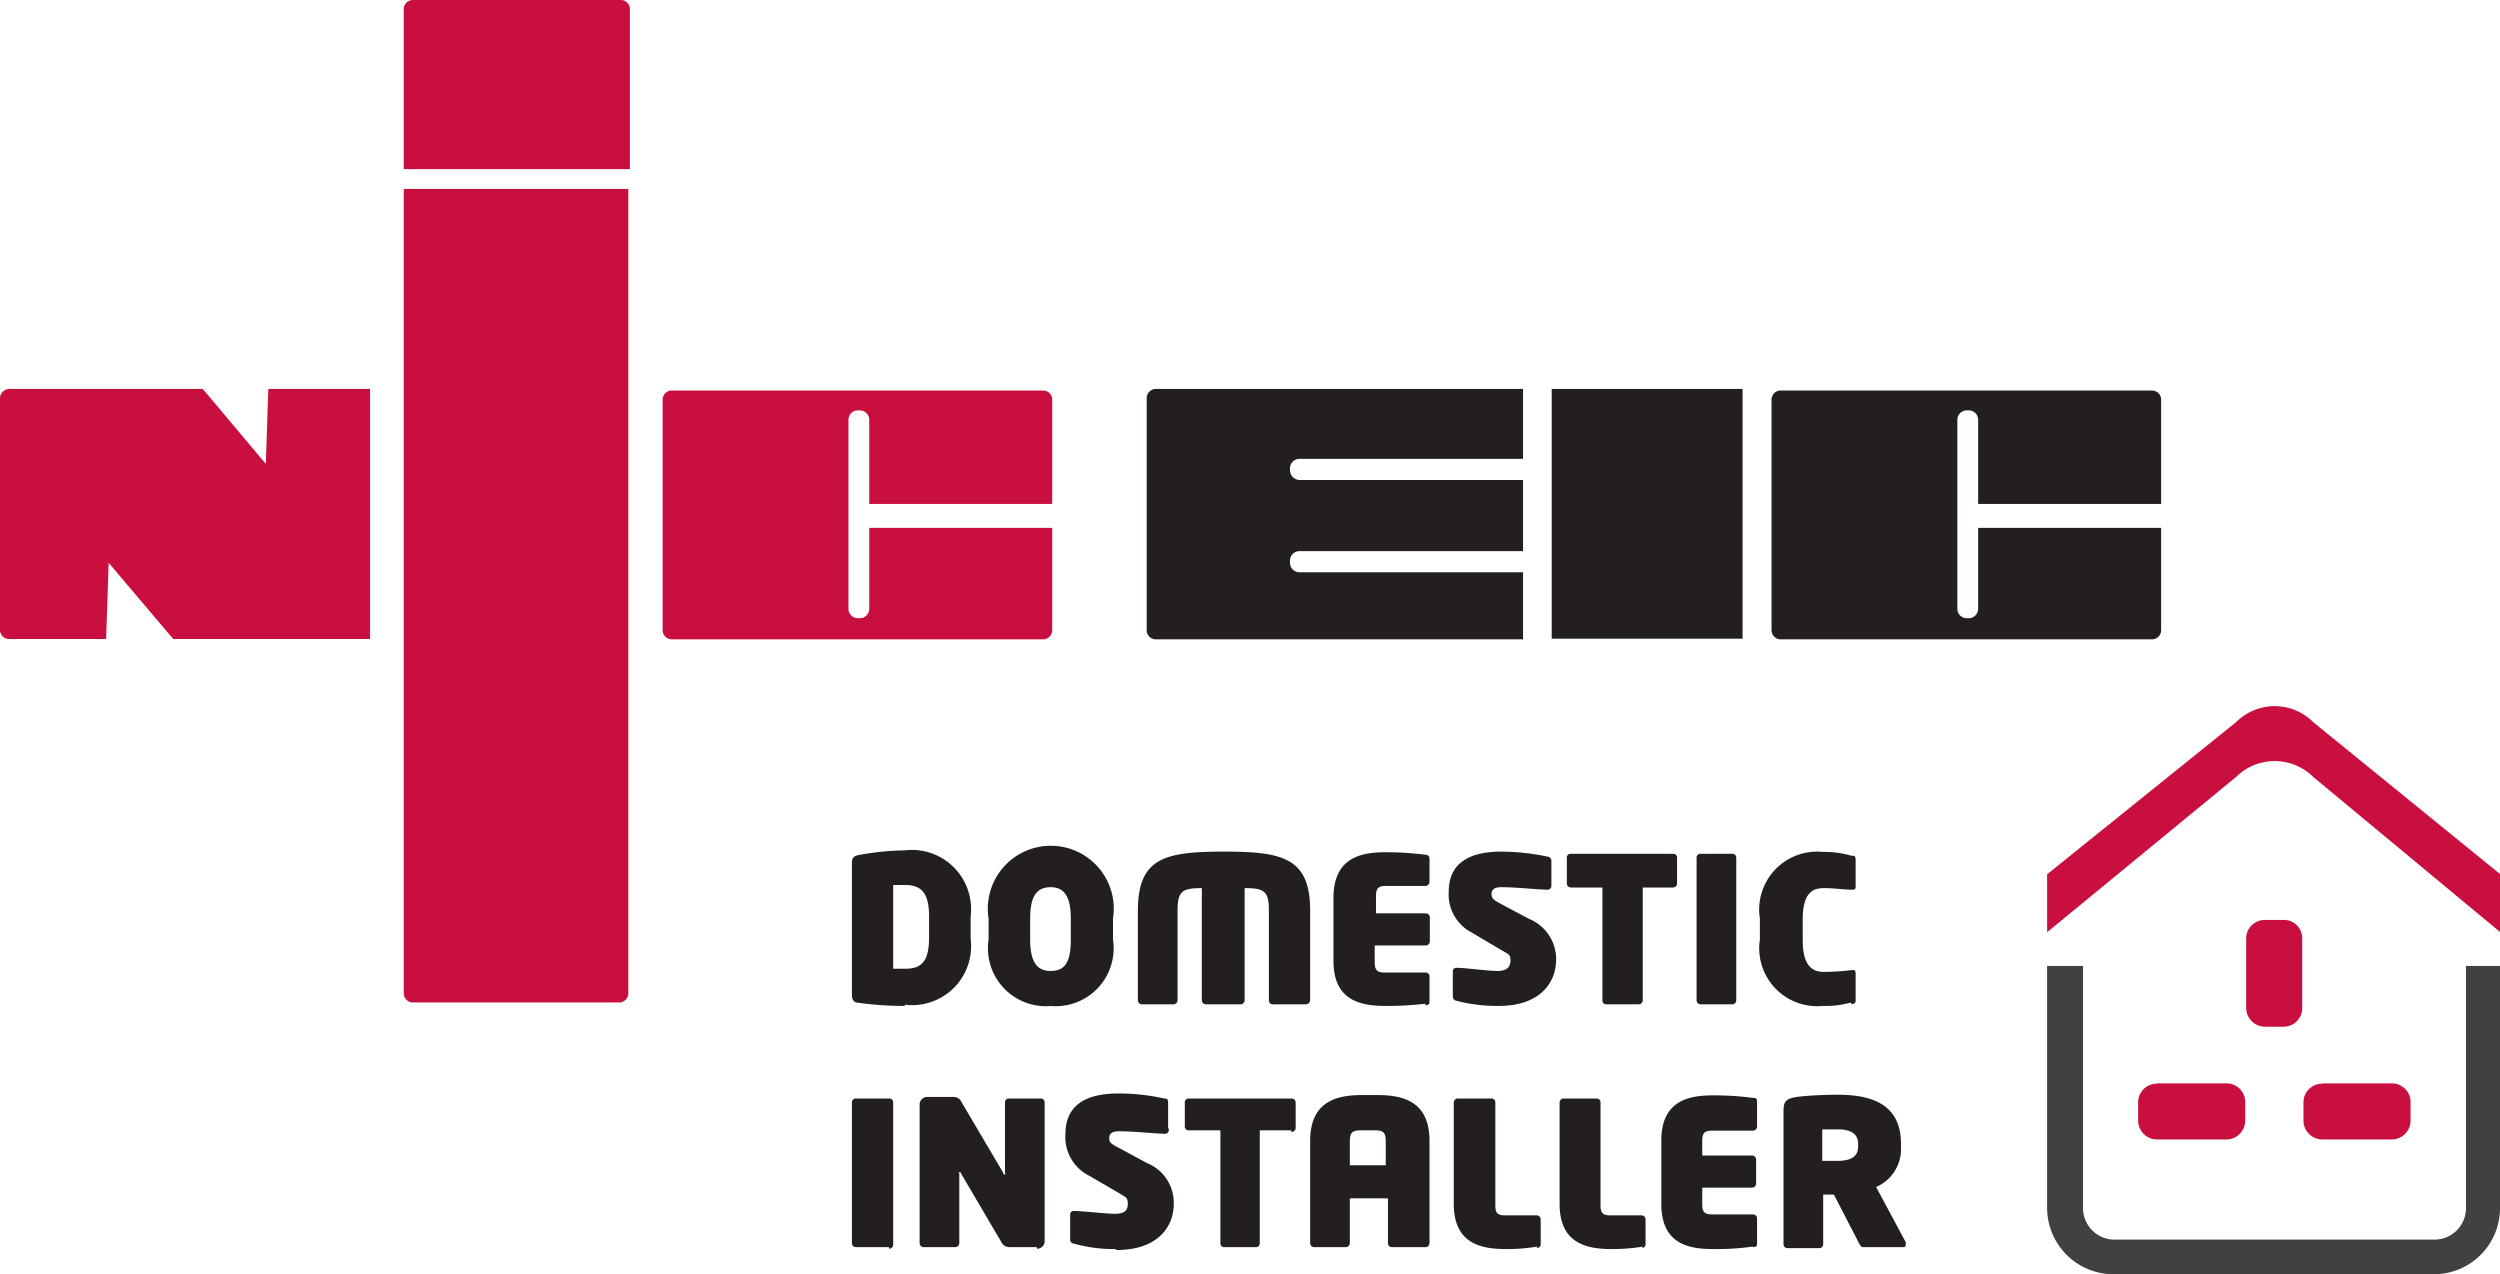
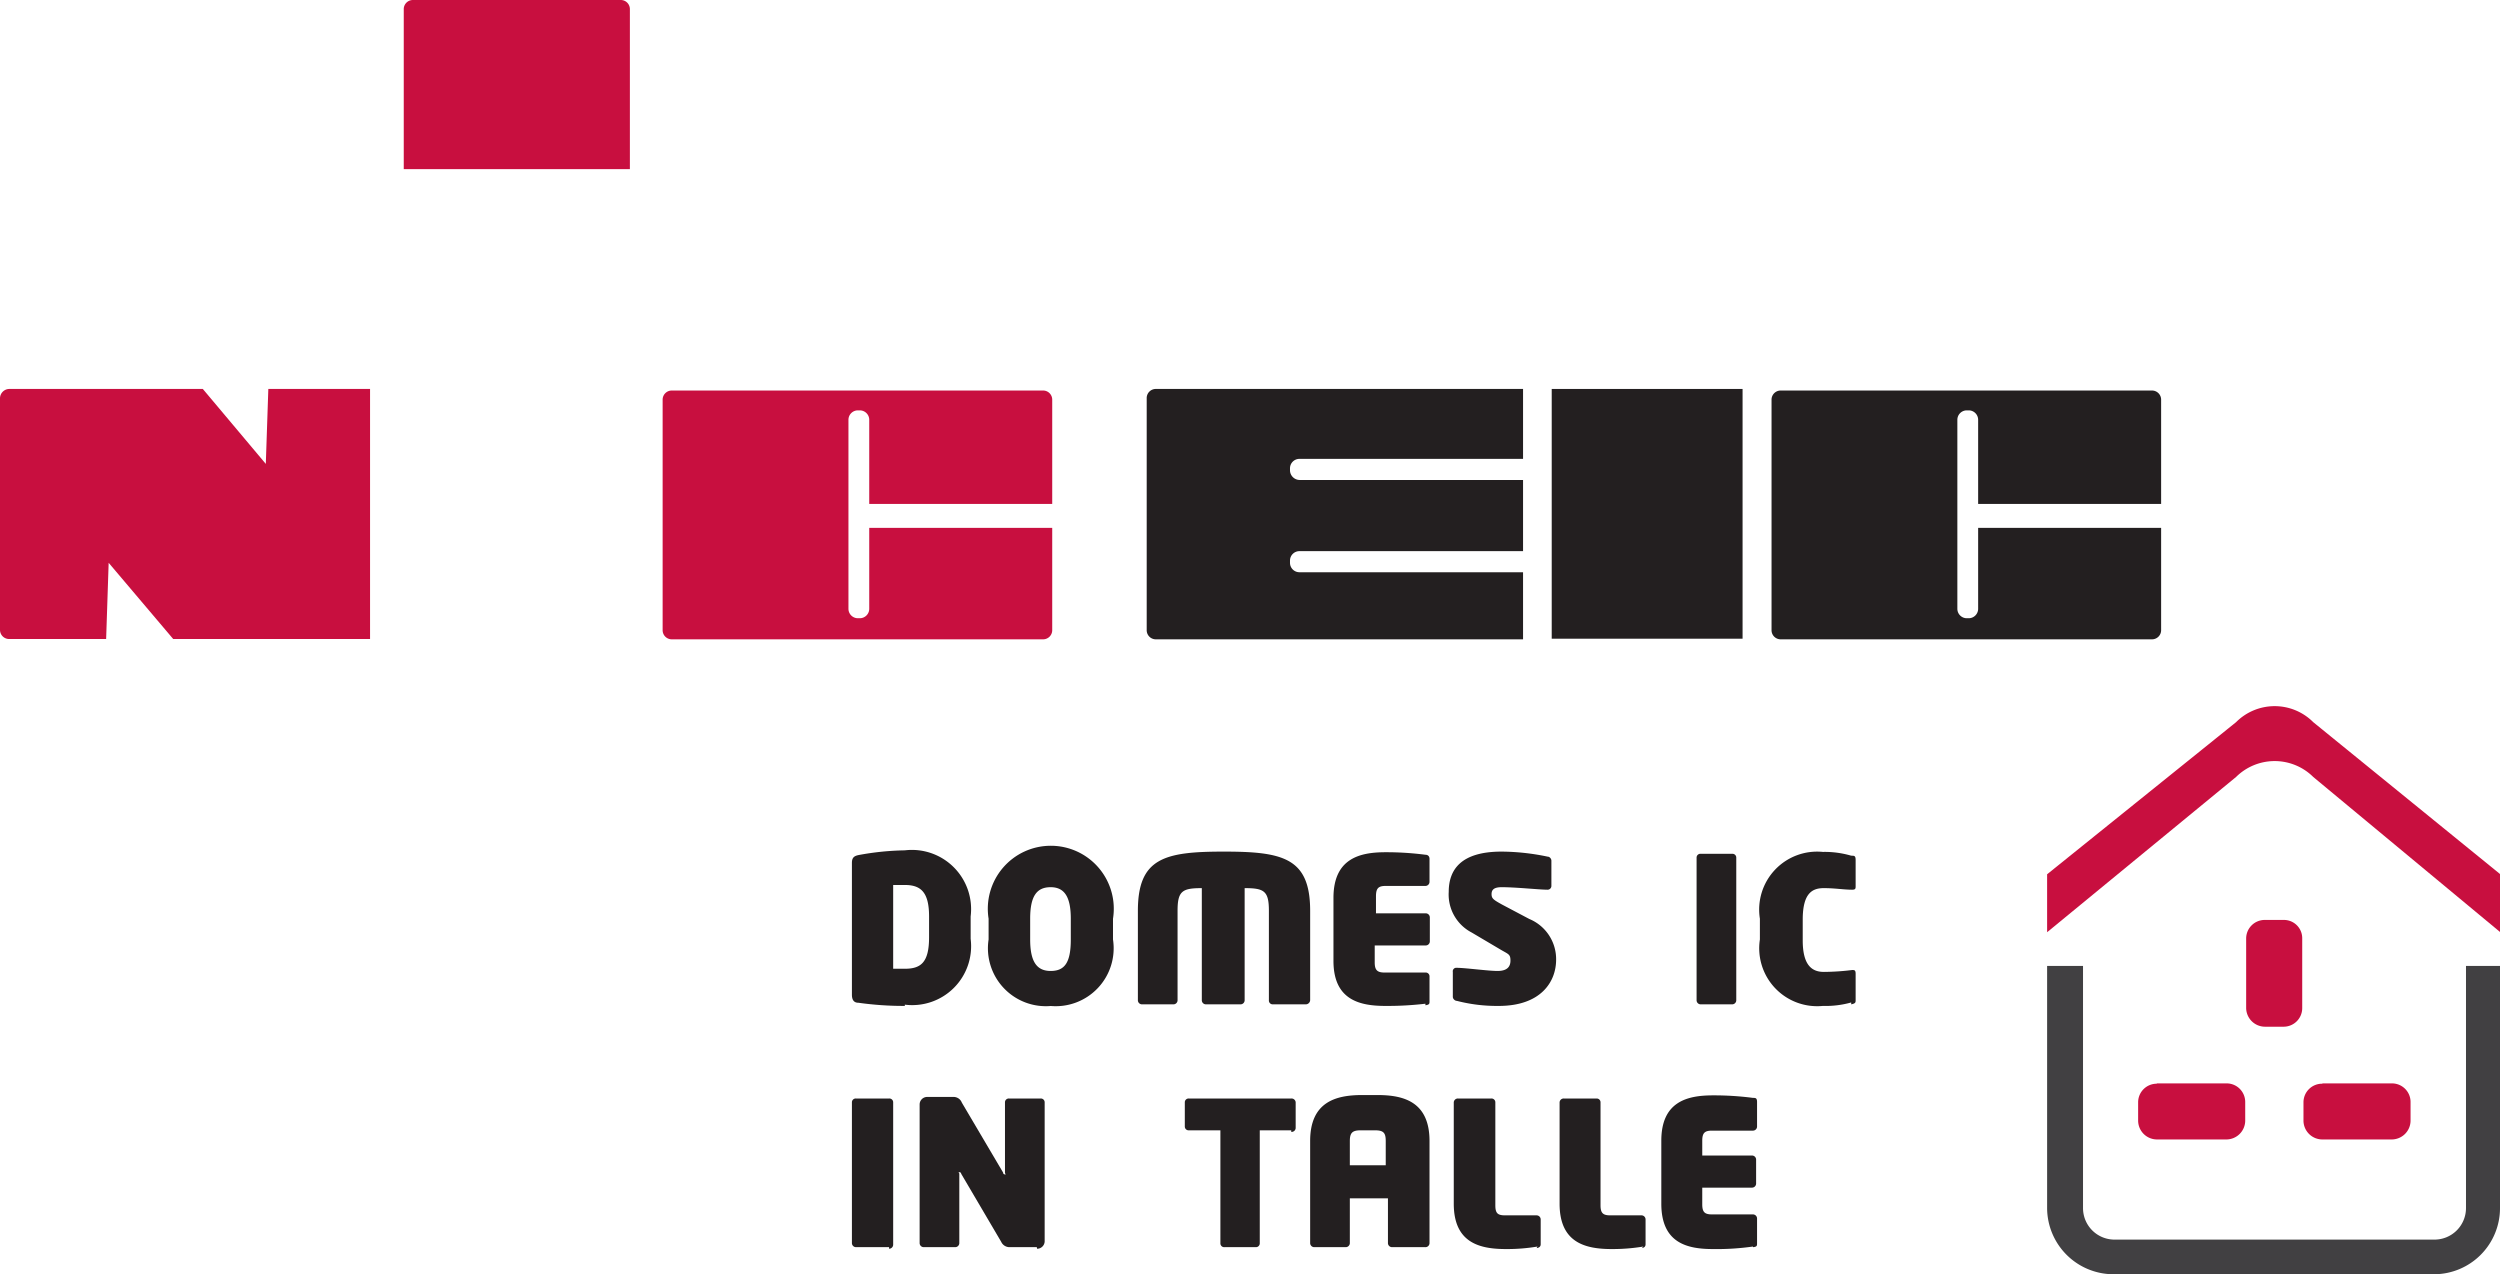
<svg xmlns="http://www.w3.org/2000/svg" viewBox="0 0 79.38 40.46">
  <defs>
    <style>.cls-1{fill:#231f20;}.cls-2{fill:#c80f3f;}.cls-3{fill:#414042;}</style>
  </defs>
  <g id="Layer_2" data-name="Layer 2">
    <g id="Design">
      <path class="cls-1" d="M28.73,31.94a10.31,10.31,0,0,1-1.47-.1c-.14,0-.21-.08-.21-.26V27.4c0-.17.07-.22.21-.25A8.72,8.72,0,0,1,28.73,27a1.88,1.88,0,0,1,2.09,2.1v.71a1.87,1.87,0,0,1-2.09,2.09m.77-2.8c0-.77-.26-1-.77-1h-.37v2.66h.37c.51,0,.77-.2.77-1Z" />
      <path class="cls-1" d="M33.39,31.94a1.84,1.84,0,0,1-2-2.11v-.66a2,2,0,1,1,3.95,0v.66a1.84,1.84,0,0,1-2,2.11M34,29.17c0-.69-.2-1-.64-1s-.65.28-.65,1v.66c0,.69.2,1,.65,1s.64-.27.64-1Z" />
      <path class="cls-1" d="M41.41,31.89h-1a.12.12,0,0,1-.12-.13V28.92c0-.63-.15-.72-.77-.72v3.56a.13.13,0,0,1-.13.13H38.29a.13.13,0,0,1-.13-.13V28.2c-.62,0-.77.09-.77.72v2.84a.13.13,0,0,1-.13.13h-1a.13.13,0,0,1-.13-.13V28.92c0-1.68.85-1.88,2.73-1.88s2.74.2,2.74,1.88v2.84a.14.14,0,0,1-.14.13" />
      <path class="cls-1" d="M45.26,31.87a10.22,10.22,0,0,1-1.27.07c-.82,0-1.65-.19-1.65-1.43v-2c0-1.25.83-1.45,1.65-1.45a9.68,9.68,0,0,1,1.27.08c.08,0,.13.05.13.13V28a.13.13,0,0,1-.13.13H44c-.23,0-.31.07-.31.33V29h1.58a.13.13,0,0,1,.13.13v.76a.13.13,0,0,1-.13.13H43.65v.54c0,.24.08.32.31.32h1.3a.12.12,0,0,1,.13.12v.79c0,.08,0,.11-.13.13" />
      <path class="cls-1" d="M47.56,31.94a5.05,5.05,0,0,1-1.3-.16c-.06,0-.13-.06-.13-.13v-.79a.11.11,0,0,1,.12-.13h0c.27,0,1,.1,1.3.1s.41-.13.41-.33-.06-.2-.3-.34l-.93-.55A1.36,1.36,0,0,1,46,28.32c0-.7.38-1.28,1.68-1.28a7.33,7.33,0,0,1,1.46.16c.06,0,.12.06.12.13v.8a.12.12,0,0,1-.12.12h0c-.26,0-1-.08-1.46-.08-.24,0-.32.08-.32.22s.06.18.33.33l.87.46a1.38,1.38,0,0,1,.85,1.29c0,.72-.5,1.47-1.82,1.47" />
-       <path class="cls-1" d="M53.16,28.18h-1v3.58a.13.13,0,0,1-.13.13H51a.12.12,0,0,1-.12-.13V28.18h-1a.13.13,0,0,1-.13-.13v-.82a.12.12,0,0,1,.13-.12h3.24a.12.12,0,0,1,.13.12v.82a.13.13,0,0,1-.13.13" />
      <path class="cls-1" d="M55.05,31.89H54a.13.13,0,0,1-.13-.13V27.23a.12.12,0,0,1,.13-.12h1a.12.12,0,0,1,.13.12v4.53a.13.13,0,0,1-.13.13" />
      <path class="cls-1" d="M58.78,31.83a3,3,0,0,1-.9.11,1.84,1.84,0,0,1-2-2.11v-.66a1.84,1.84,0,0,1,2-2.12,3,3,0,0,1,.9.12c.1,0,.14,0,.14.14v.82c0,.08,0,.12-.11.12h0c-.27,0-.54-.05-.9-.05s-.67.15-.67,1v.66c0,.81.31,1,.67,1a7.52,7.52,0,0,0,.9-.06h0c.07,0,.11,0,.11.12v.83c0,.08,0,.11-.14.14" />
      <path class="cls-1" d="M28.23,39.6H27.18a.13.13,0,0,1-.13-.13V35a.12.12,0,0,1,.13-.12h1.05a.12.12,0,0,1,.13.12v4.52a.13.13,0,0,1-.13.13" />
      <path class="cls-1" d="M32.92,39.6h-.86a.29.29,0,0,1-.27-.17l-1.27-2.16s0-.05-.06-.05,0,0,0,.06v2.19a.13.13,0,0,1-.13.13h-1a.13.13,0,0,1-.13-.13v-4.4a.24.24,0,0,1,.24-.24h.85a.28.28,0,0,1,.25.18l1.31,2.22s0,.06.06.06,0,0,0-.06V35a.12.12,0,0,1,.13-.12h1a.12.12,0,0,1,.13.12v4.42a.24.24,0,0,1-.24.23" />
-       <path class="cls-1" d="M35.41,39.66a4.61,4.61,0,0,1-1.3-.17c-.06,0-.13-.05-.13-.12v-.8a.11.11,0,0,1,.12-.12h0c.27,0,1,.09,1.31.09s.4-.12.4-.32-.06-.2-.3-.35l-.93-.54A1.37,1.37,0,0,1,33.83,36c0-.7.39-1.28,1.68-1.28a6.66,6.66,0,0,1,1.46.16c.06,0,.12,0,.12.12v.81A.12.12,0,0,1,37,36h0c-.26,0-1-.08-1.46-.08-.24,0-.32.08-.32.22s.06.18.33.32l.87.47a1.36,1.36,0,0,1,.85,1.29c0,.72-.49,1.47-1.82,1.47" />
      <path class="cls-1" d="M41,35.89h-1v3.59a.12.12,0,0,1-.12.12h-1a.12.12,0,0,1-.13-.12V35.89h-1a.12.12,0,0,1-.13-.12V35a.12.12,0,0,1,.13-.12H41a.13.13,0,0,1,.14.12v.82a.13.13,0,0,1-.14.12" />
      <path class="cls-1" d="M45.2,39.6h-1a.13.13,0,0,1-.13-.13V38.05H42.86v1.42a.13.13,0,0,1-.13.13h-1a.13.13,0,0,1-.13-.13V36.23c0-1.24.81-1.46,1.65-1.46h.49c.84,0,1.65.22,1.65,1.46v3.24a.13.13,0,0,1-.14.13M44,36.23c0-.26-.07-.34-.34-.34H43.2c-.26,0-.34.08-.34.34V37H44Z" />
      <path class="cls-1" d="M48.82,39.58a5.82,5.82,0,0,1-1,.08c-.83,0-1.66-.19-1.66-1.44V35a.13.13,0,0,1,.14-.12h1.05a.12.12,0,0,1,.13.12v3.27c0,.25.07.32.31.32h1a.13.13,0,0,1,.13.13v.79c0,.07-.05.11-.13.12" />
      <path class="cls-1" d="M52.18,39.58a5.91,5.91,0,0,1-1,.08c-.83,0-1.66-.19-1.66-1.44V35a.13.13,0,0,1,.14-.12H50.7a.12.12,0,0,1,.12.12v3.27c0,.25.08.32.31.32h1a.13.13,0,0,1,.12.13v.79q0,.1-.12.12" />
      <path class="cls-1" d="M55.66,39.58a8.06,8.06,0,0,1-1.27.08c-.82,0-1.64-.19-1.64-1.44v-2c0-1.24.82-1.44,1.64-1.44a9.54,9.54,0,0,1,1.27.08c.08,0,.13,0,.13.13v.78a.13.13,0,0,1-.13.13h-1.3c-.23,0-.31.07-.31.32v.47h1.58a.13.13,0,0,1,.13.13v.76a.13.13,0,0,1-.13.13H54.05v.53c0,.25.08.32.31.32h1.3a.13.13,0,0,1,.13.13v.79c0,.07,0,.11-.13.12" />
-       <path class="cls-1" d="M60.34,39.6H59.16c-.07,0-.09-.06-.13-.12l-.8-1.55,0,0h-.34v1.58a.12.12,0,0,1-.13.12h-1a.12.12,0,0,1-.13-.12V35.27c0-.31.1-.38.37-.43s.9-.08,1.36-.08c1.19,0,2,.38,2,1.56v.1a1.31,1.31,0,0,1-.79,1.27l.94,1.75a.17.17,0,0,1,0,.07c0,.06,0,.09-.11.09M59,36.32c0-.3-.21-.46-.64-.46l-.5,0v1h.47c.5,0,.67-.17.67-.47Z" />
      <path class="cls-2" d="M65,27.76,71,22.93a1.73,1.73,0,0,1,2.45,0l5.94,4.83V29.6l-5.94-4.93a1.74,1.74,0,0,0-2.45,0L65,29.6V27.76" />
      <path class="cls-2" d="M71.32,32v-2.2a.59.59,0,0,1,.6-.59h.59a.58.58,0,0,1,.59.59V32a.59.59,0,0,1-.59.6h-.59a.6.6,0,0,1-.6-.6" />
      <path class="cls-2" d="M68.48,34.4h2.21a.59.59,0,0,1,.6.59v.59a.6.6,0,0,1-.6.6H68.48a.6.6,0,0,1-.59-.6V35a.59.59,0,0,1,.59-.59" />
      <path class="cls-2" d="M73.74,34.4h2.2a.59.59,0,0,1,.6.59v.59a.6.6,0,0,1-.6.6h-2.2a.6.6,0,0,1-.6-.6V35a.59.59,0,0,1,.6-.59" />
      <path class="cls-3" d="M78.3,30.67v7.69a1,1,0,0,1-1,1H67.14a1,1,0,0,1-1-1V30.67H65v7.69a2.11,2.11,0,0,0,2.1,2.1H77.29a2.1,2.1,0,0,0,2.09-2.1V30.67H78.3" />
      <path class="cls-1" d="M62.81,16.76v2.57a.3.3,0,0,1-.29.3h-.07a.3.3,0,0,1-.3-.3v-6a.3.3,0,0,1,.3-.3h.07a.3.3,0,0,1,.29.3V16h5.81v-3.3a.29.29,0,0,0-.29-.3H56.54a.29.29,0,0,0-.29.3V20a.29.29,0,0,0,.29.3H68.33a.29.29,0,0,0,.29-.3V16.76H62.81" />
      <path class="cls-1" d="M48.36,18.17h-7.1a.3.3,0,0,1-.3-.3V17.8a.3.3,0,0,1,.3-.3h7.1V15.24h-7.1a.31.31,0,0,1-.3-.31v-.06a.3.3,0,0,1,.3-.3h7.1V12.35H36.71a.29.29,0,0,0-.3.3V20a.29.29,0,0,0,.3.3H48.36V18.17" />
      <rect class="cls-1" x="49.27" y="12.35" width="6.06" height="7.93" />
      <path class="cls-2" d="M20,5.37V.3a.29.29,0,0,0-.3-.3H13.11a.29.29,0,0,0-.29.3V5.37H20" />
-       <path class="cls-2" d="M12.82,6V31.53a.29.29,0,0,0,.29.3h6.54a.29.29,0,0,0,.3-.3V6H12.82" />
      <path class="cls-2" d="M27.6,16.76v2.57a.3.3,0,0,1-.3.3h-.06a.3.3,0,0,1-.3-.3v-6a.3.3,0,0,1,.3-.3h.06a.3.3,0,0,1,.3.3V16h5.81v-3.3a.29.29,0,0,0-.3-.3H21.33a.29.29,0,0,0-.29.3V20a.29.29,0,0,0,.29.3H33.11a.29.29,0,0,0,.3-.3V16.76H27.6" />
      <path class="cls-2" d="M8.52,12.35l-.08,2.38-2-2.38H.29a.3.3,0,0,0-.29.3V20a.29.29,0,0,0,.29.29H3.37l.08-2.42L5.5,20.29h6.25V12.35H8.52" />
    </g>
  </g>
</svg>